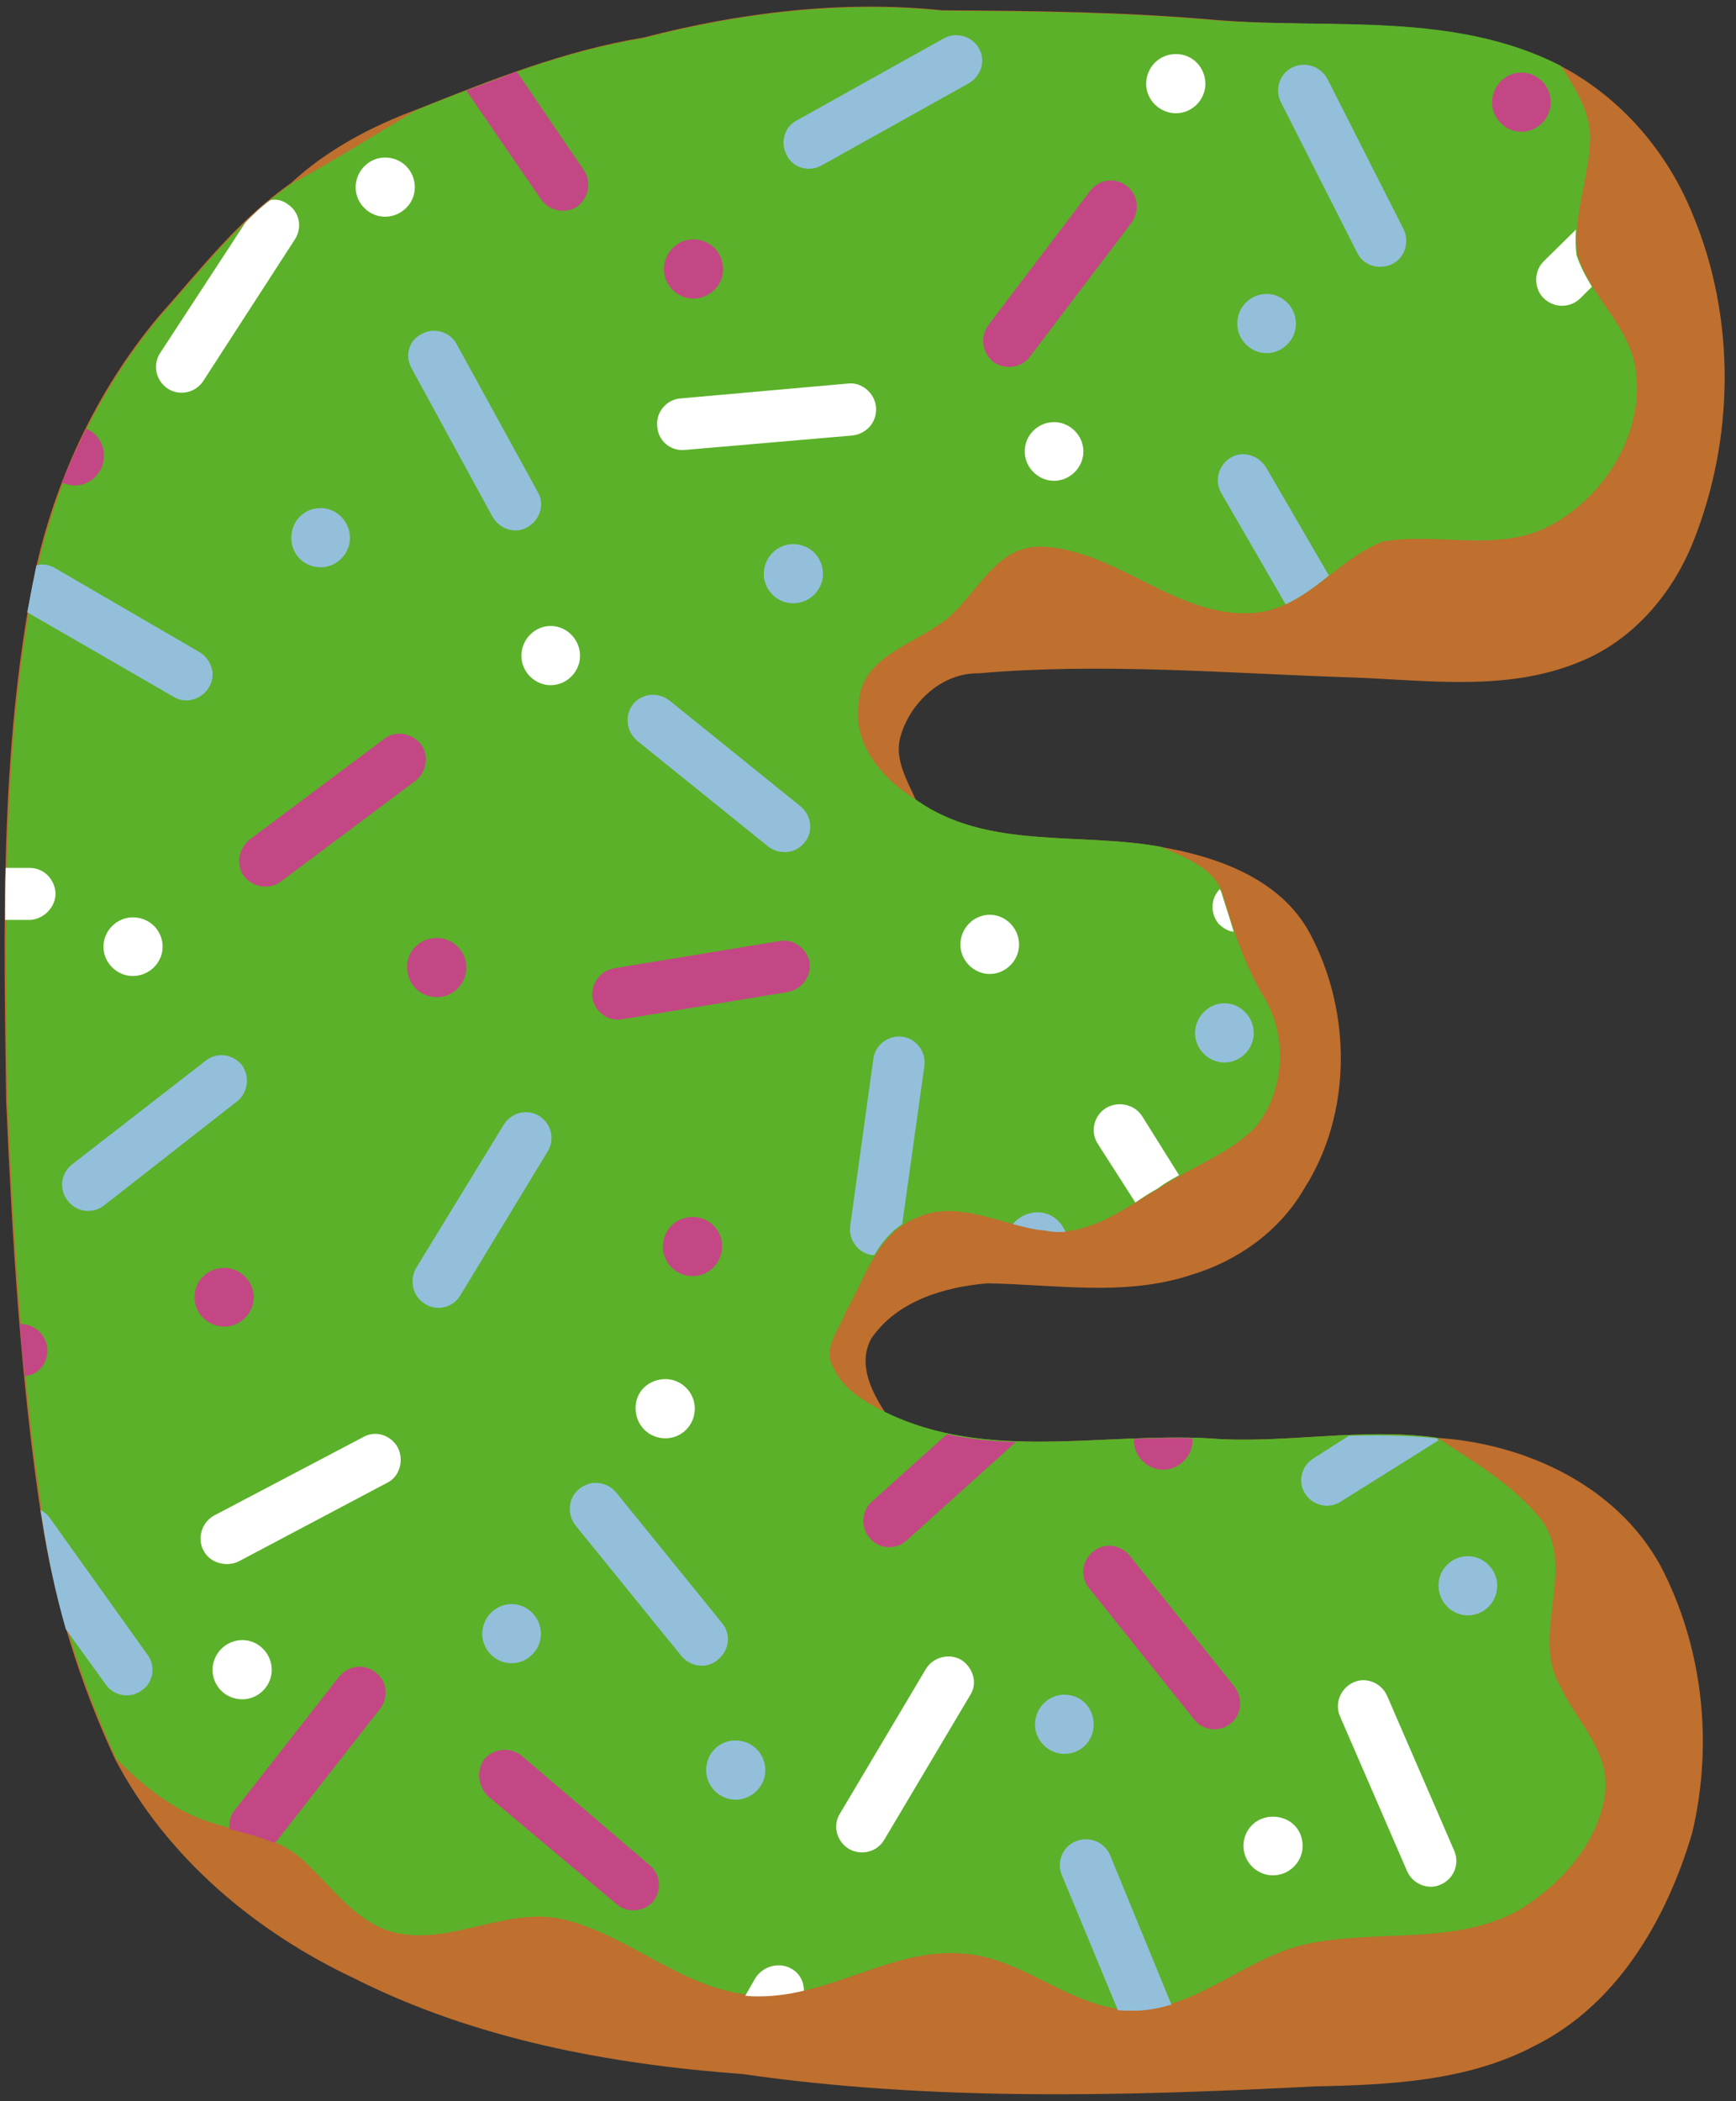
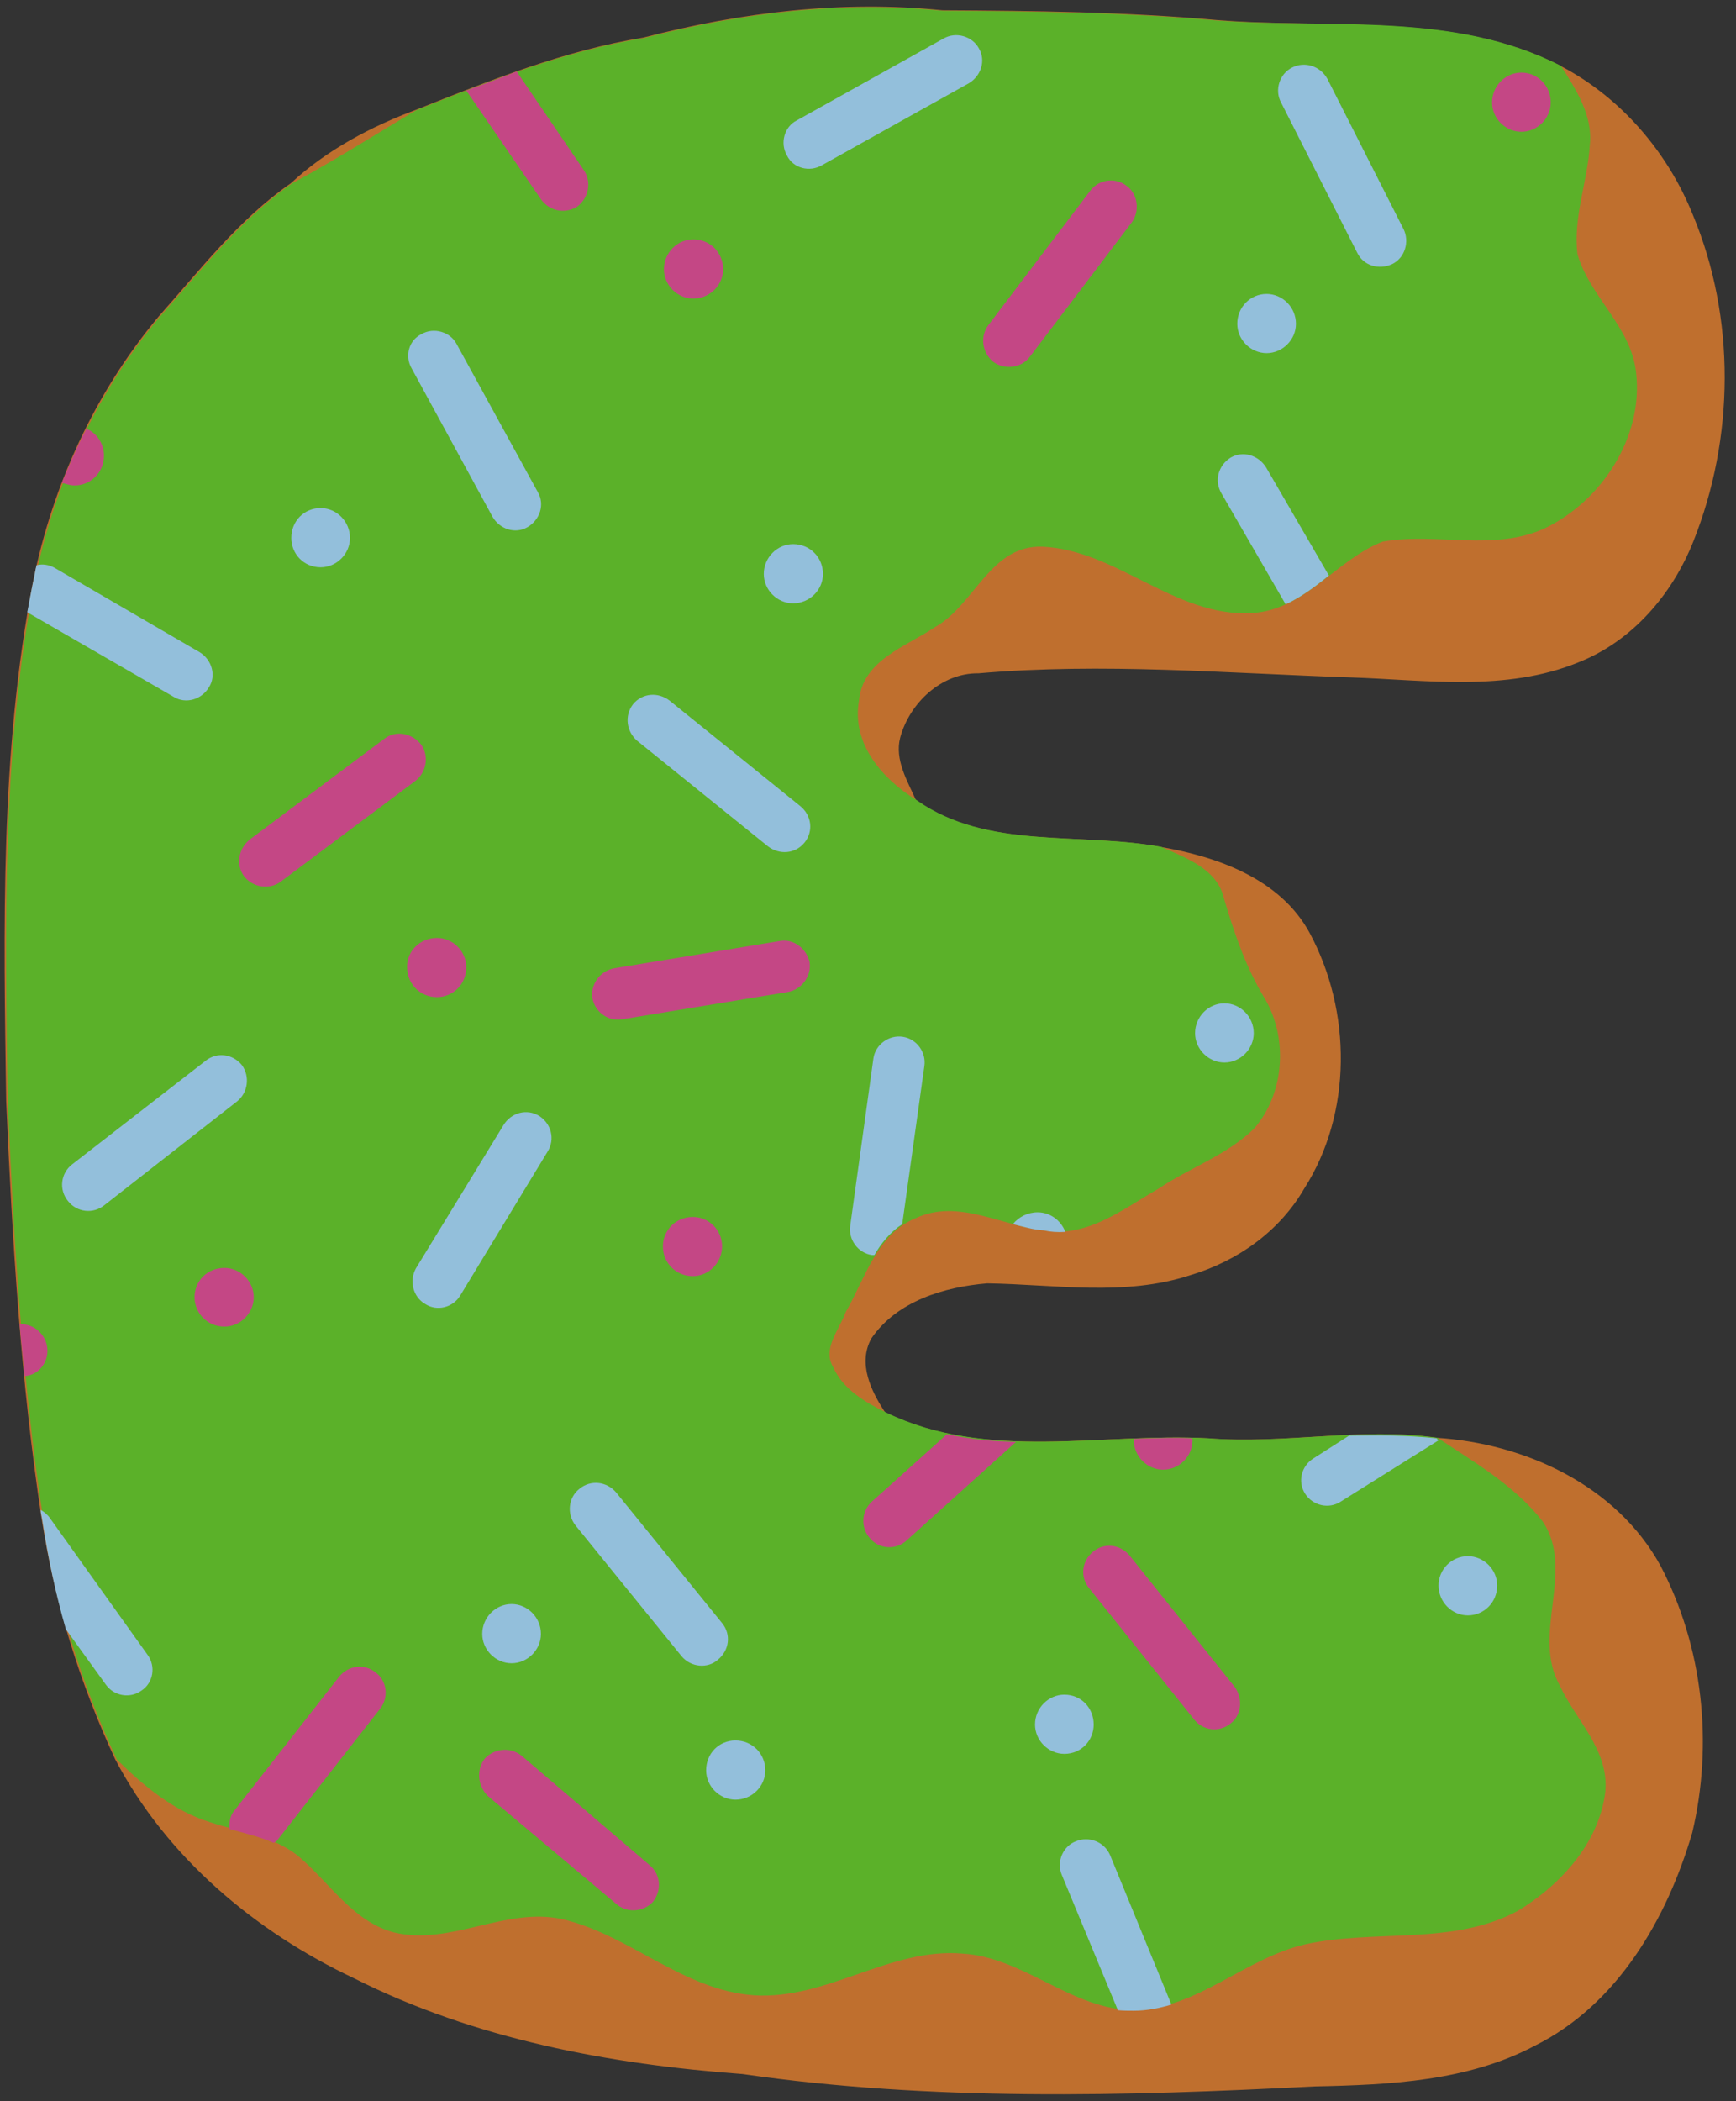
<svg xmlns="http://www.w3.org/2000/svg" fill="#000000" height="408.2" preserveAspectRatio="xMidYMid meet" version="1" viewBox="-0.9 -1.4 337.3 408.2" width="337.3" zoomAndPan="magnify">
  <rect x="-0.9" y="-1.4" width="337.3" height="408.2" fill="#333333" stroke="none" />
  <g clip-rule="evenodd" fill-rule="evenodd">
    <g id="change1_1">
      <path d="M302.3,11.4c11.7,6.1,20.8,16.7,25.7,28.9 c8.4,20.1,8.1,43.5,0.1,63.5c-4.1,10.3-11.9,19.4-22.4,23.5c-14,5.7-29.5,3.4-44,2.9c-24.2-0.8-48.3-2.9-72.5-0.8 c-7.2-0.1-13.4,5.8-15.2,12.5c-1.1,4.3,1.4,8.4,3.1,12.2c13.7,9.6,31.6,6.1,47.4,9c11.1,1.9,23.4,6.2,29.1,16.8 c8.1,15.1,8.3,34.9-1.1,49.6c-4.8,8.3-13,14.1-22.1,16.8c-12.8,4.2-26.3,1.8-39.5,1.6c-8.3,0.7-17.5,3.4-22.5,10.7 c-2.7,4.9,0,10.3,2.7,14.4c19.6,9.5,41.8,3.9,62.6,5c14.8,1.2,29.7-2.2,44.5-0.1c17.2,1.1,34.9,9.2,43.5,24.8 c8.3,15.8,10.3,34.6,6.2,51.9c-4.9,16.7-14.5,33.4-30.6,41.4c-13,6.9-28.2,7.6-42.8,7.9c-36.9,1.9-74.4,2.9-111.1-2.4 c-25.9-1.9-52.1-6.8-75.5-18.6c-19.3-9.1-36.4-23.5-46.4-42.5c-6.9-14.8-11.8-30.6-14.3-46.7c-4.1-26.9-5.7-54-6.9-81.2 c-0.5-33.7-1.2-67.6,5.2-100.8c3.8-18.9,12.1-36.9,24.4-51.6c8.1-9.1,15.6-18.9,25.7-25.9c6.9-6.4,15.5-11,24.4-14.3 c14.3-5.7,28.8-11.5,44.1-14c18.9-4.9,38.6-7.3,58.1-5.3c17.8,0.1,35.6,0.3,53.4,1.9C257.9,4.3,281.7,0.9,302.3,11.4L302.3,11.4z" fill="#bf6f2e" />
    </g>
    <g id="change2_1">
      <path d="M124.2,6c18.9-4.9,38.6-7.3,58.1-5.3c17.8,0.1,35.6,0.3,53.4,1.9 c22.3,1.6,46-1.8,66.7,8.8c2.9,4.6,6.2,9.6,5.6,15.3c-0.4,7.1-3.3,14.1-2.4,21.3c2.4,8.3,10.5,14.1,11.4,23.1 c1.4,12.4-6.7,24.8-17.7,30.1c-9.9,4.6-21,0.8-31.5,2.6c-9.1,3.5-15.1,13.3-25.5,13.9c-14.9,0.8-26.1-12.2-40.6-12.9 c-10.2-0.4-13.2,11.3-20.9,15.6c-5.6,3.8-14.1,6.4-14.8,14.3c-1.5,8.4,4.6,15.3,11.3,19.4c13.7,9.6,31.6,6.1,47.4,9 c4.9,2.2,10.9,4.3,12.2,10c2,6.7,4.2,13.3,7.9,19.4c4.6,7.7,3.9,18.5-2,25.3c-5.3,5.2-12.5,7.6-18.6,11.7 c-6.8,3.9-13.9,9.6-22.1,8.1c-8.3-0.8-16.8-6.2-25-2.4c-7.7,3.1-9.9,11.8-13.7,18.3c-1.2,3.4-4.6,7.1-2.4,10.7 c1.9,4.3,6.2,6.8,10.3,8.8c19.6,9.5,41.8,3.9,62.6,5c14.8,1.2,29.7-2.2,44.5-0.1c7.2,4.8,14.9,9.2,20.4,16.2c6.5,9.6-2.3,22,3.4,32 c3.1,6.7,9.6,12.5,8.8,20.6c-1.2,9.9-8.7,18.1-17,23.1c-12.6,6.8-27.7,3.5-41.3,6.5c-11.7,2.7-20.8,12.4-33.1,12.8 c-12.2,0-21.5-10.3-33.5-11c-14.1-1.2-26.3,9-40.5,8.1c-13.9-1-24.2-11.8-37.3-14.8c-11-2.4-21.6,5.2-32.6,2.6 c-7.7-2-12.2-9.1-17.8-14.1c-4.9-4.6-11.9-5.3-17.9-7.3c-7.2-2.2-13-7.1-18.2-12.2c-6.9-14.8-11.8-30.6-14.3-46.7 c-4.1-26.9-5.7-54-6.9-81.2c-0.5-33.7-1.2-67.6,5.2-100.8c3.8-18.9,12.1-36.9,24.4-51.6c8.1-9.1,15.6-18.9,25.7-25.9 C63.9,29.9,71.9,24.8,80,20C94.3,14.3,108.8,8.5,124.2,6L124.2,6z" fill="#5bb129" />
    </g>
    <g id="change3_1">
-       <path d="M54.9,38.2L54.9,38.2c2.4,1.5,3,4.6,1.5,6.9L38.6,72.6 c-1.5,2.3-4.6,3-6.9,1.5l0,0c-2.3-1.5-3-4.6-1.5-6.9l16.6-25.4c1.5-1.5,3-3,4.8-4.3C52.6,37.2,54,37.5,54.9,38.2L54.9,38.2z M305.3,43.2c-0.1,1.6-0.1,3.3,0.1,4.9c0.7,2.2,1.8,4.2,3,6.2l-2.2,2.2c-2,2-5.2,2-7.2,0l0,0c-1.9-1.9-1.9-5.2,0-7.1L305.3,43.2z M236.1,171.3c0.3,0.5,0.5,1.2,0.7,1.9c0.7,2.2,1.4,4.3,2,6.4c-1.1-0.1-2-0.7-2.9-1.5l0,0C234.2,176,234.3,173.2,236.1,171.3 L236.1,171.3z M228.2,226.9c-1.5,0.8-2.9,1.6-4.2,2.6c-1.5,0.8-3,1.8-4.3,2.7l-7.3-11.4c-1.5-2.3-0.8-5.4,1.5-6.9l0,0 c2.4-1.5,5.6-0.8,7.1,1.5L228.2,226.9z M155.3,385.3c-3.3,0.8-6.5,1.2-9.9,1.1c-0.5,0-1-0.1-1.5-0.1l2-3.5c1.5-2.3,4.6-3.1,6.9-1.8 l0,0C154.5,381.9,155.3,383.6,155.3,385.3L155.3,385.3z M0.1,177.2c0-3.3,0-6.7,0.1-10h4.5c2.7-0.1,5,2,5.2,4.9l0,0 c0,2.7-2.2,5-4.9,5.2H0.1z M191.4,176.3c-3.1,0-5.7,2.6-5.7,5.8c0,3.1,2.6,5.7,5.7,5.7c3.1,0,5.7-2.6,5.7-5.7 C197.1,178.9,194.5,176.3,191.4,176.3L191.4,176.3z M227.6,9.1c-3.3,0-5.8,2.6-5.8,5.8c0,3.1,2.6,5.7,5.8,5.7 c3.1,0,5.7-2.6,5.7-5.7C233.3,11.7,230.8,9.1,227.6,9.1L227.6,9.1z M106.1,120.2c-3.1,0-5.7,2.6-5.7,5.8c0,3.1,2.6,5.7,5.7,5.7 c3.1,0,5.7-2.6,5.7-5.7C111.8,122.8,109.2,120.2,106.1,120.2L106.1,120.2z M73.9,29.2c3.3,0,5.8,2.6,5.8,5.8c0,3.1-2.6,5.7-5.8,5.7 c-3.1,0-5.7-2.6-5.7-5.7C68.2,31.8,70.8,29.2,73.9,29.2L73.9,29.2z M203.9,80.6c3.1,0,5.7,2.6,5.7,5.7c0,3.1-2.6,5.7-5.7,5.7 c-3.1,0-5.7-2.6-5.7-5.7C198.2,83.1,200.8,80.6,203.9,80.6L203.9,80.6z M24.9,176.8c3.3,0,5.8,2.6,5.8,5.7c0,3.1-2.6,5.7-5.8,5.7 c-3.1,0-5.7-2.6-5.7-5.7C19.2,179.4,21.8,176.8,24.9,176.8L24.9,176.8z M46.2,317.2c3.1,0,5.7,2.6,5.7,5.8c0,3.1-2.6,5.7-5.7,5.7 c-3.3,0-5.8-2.6-5.8-5.7C40.4,319.8,43,317.2,46.2,317.2L46.2,317.2z M246.4,351.5c3.3,0,5.8,2.4,5.8,5.7c0,3.1-2.6,5.7-5.8,5.7 c-3.1,0-5.7-2.6-5.7-5.7C240.7,353.9,243.3,351.5,246.4,351.5L246.4,351.5z M128.4,266.5c3.1,0,5.7,2.6,5.7,5.7 c0,3.3-2.6,5.8-5.7,5.8c-3.3,0-5.8-2.6-5.8-5.8C122.5,269,125.1,266.5,128.4,266.5L128.4,266.5z M262.1,325.4L262.1,325.4 c2.4-1.1,5.4,0.1,6.5,2.6l13,30c1.2,2.6,0,5.6-2.6,6.7l0,0c-2.4,1.1-5.4-0.1-6.5-2.6l-13-30C258.3,329.5,259.6,326.5,262.1,325.4 L262.1,325.4z M185.8,321L185.8,321c2.4,1.5,3.3,4.6,1.8,6.9l-16.7,28.1c-1.4,2.4-4.5,3.1-6.8,1.8l0,0c-2.4-1.4-3.3-4.5-1.8-6.9 l16.7-28.1C180.4,320.5,183.5,319.7,185.8,321L185.8,321z M76.4,279.8L76.4,279.8c1.2,2.4,0.4,5.6-2,6.8l-28.9,15.3 c-2.4,1.2-5.6,0.3-6.8-2l0,0c-1.4-2.4-0.4-5.6,2-6.9l28.9-15.2C72,276.4,75,277.3,76.4,279.8L76.4,279.8z M169.3,77.6L169.3,77.6 c0.3,2.9-1.8,5.3-4.6,5.6L132.2,86c-2.9,0.3-5.3-1.9-5.4-4.6l0,0c-0.3-2.7,1.8-5.2,4.5-5.4l32.6-2.9 C166.5,72.8,169,74.9,169.3,77.6L169.3,77.6z" fill="#ffffff" />
-     </g>
+       </g>
    <g id="change4_1">
      <path d="M238.2,87.5L238.2,87.5c2.4-1.4,5.4-0.5,6.9,1.9l12.2,21 c-2.7,2.2-5.4,4.2-8.4,5.6l-12.5-21.6C235,92,235.8,89,238.2,87.5L238.2,87.5z M206.1,237.9c-1.5,0.1-2.9,0-4.2-0.3 c-2-0.1-3.9-0.7-6-1.2c1.1-1.4,2.9-2.3,4.8-2.3C203.1,234.1,205.2,235.6,206.1,237.9L206.1,237.9z M174.4,236.4 c-2.3,1.5-4.1,3.7-5.4,6c-0.3,0-0.4,0-0.5,0l0,0c-2.7-0.4-4.6-3-4.2-5.7l4.5-32.5c0.4-2.7,3-4.6,5.7-4.2l0,0c2.7,0.4,4.6,3,4.2,5.7 L174.4,236.4z M261.2,277.5c5.7-0.1,11.3-0.1,17,0.5l0.4,0.4l-19,11.9c-2.3,1.5-5.4,0.8-6.9-1.5l0,0c-1.5-2.3-0.8-5.4,1.6-6.9 L261.2,277.5z M226.7,388c-2.3,0.7-4.8,1.2-7.3,1.2c-1,0-2,0-3.1-0.1l-10.9-26.3c-1.1-2.6,0.3-5.6,2.7-6.5l0,0 c2.6-1.1,5.6,0.1,6.7,2.7L226.7,388z M11.9,315.1c-2-6.9-3.5-14.1-4.6-21.3c-0.1-0.7-0.3-1.2-0.3-1.9c0.7,0.4,1.4,1,1.8,1.6 l19,26.6c1.6,2.2,1.1,5.4-1.2,6.9l0,0c-2.2,1.6-5.3,1.1-6.9-1.1L11.9,315.1z M4.4,117.5c0.4-1.9,0.7-3.8,1.1-5.7 c0.3-1.1,0.4-2.3,0.7-3.4c1.2-0.3,2.4-0.1,3.5,0.5l28.2,16.4c2.3,1.4,3.3,4.5,1.8,6.8l0,0c-1.4,2.4-4.5,3.3-6.8,1.9L4.5,117.6 L4.4,117.5z M205.9,327.8c-3.1,0-5.7,2.6-5.7,5.8c0,3.1,2.6,5.7,5.7,5.7c3.3,0,5.7-2.6,5.7-5.7 C211.6,330.4,209.2,327.8,205.9,327.8L205.9,327.8z M237,193.5c3.1,0,5.7,2.6,5.7,5.8c0,3.1-2.6,5.7-5.7,5.7 c-3.1,0-5.7-2.6-5.7-5.7C231.3,196.1,233.9,193.5,237,193.5L237,193.5z M142,336.7c3.3,0,5.8,2.6,5.8,5.8c0,3.1-2.6,5.7-5.8,5.7 c-3.1,0-5.7-2.6-5.7-5.7C136.3,339.2,138.8,336.7,142,336.7L142,336.7z M284.3,300.9c3.1,0,5.7,2.6,5.7,5.7c0,3.3-2.6,5.8-5.7,5.8 c-3.1,0-5.7-2.6-5.7-5.8C278.6,303.5,281.1,300.9,284.3,300.9L284.3,300.9z M98.5,310.2c3.1,0,5.7,2.6,5.7,5.8 c0,3.1-2.6,5.7-5.7,5.7c-3.1,0-5.7-2.6-5.7-5.7C92.8,312.8,95.4,310.2,98.5,310.2L98.5,310.2z M245.2,55.7c3.1,0,5.7,2.6,5.7,5.8 c0,3.1-2.6,5.7-5.7,5.7s-5.7-2.6-5.7-5.7C239.5,58.3,242,55.7,245.2,55.7L245.2,55.7z M153.2,104.3c3.3,0,5.8,2.6,5.8,5.8 c0,3.1-2.6,5.7-5.8,5.7c-3.1,0-5.7-2.6-5.7-5.7C147.5,106.9,150.1,104.3,153.2,104.3L153.2,104.3z M61.4,97.3 c3.1,0,5.7,2.6,5.7,5.8c0,3.1-2.6,5.7-5.7,5.7c-3.3,0-5.7-2.6-5.7-5.7C55.7,99.8,58.2,97.3,61.4,97.3L61.4,97.3z M250.2,11.7 L250.2,11.7c2.4-1.2,5.4-0.3,6.8,2.2l14.8,29.2c1.2,2.4,0.3,5.6-2.2,6.8l0,0c-2.6,1.2-5.6,0.3-6.8-2.2L248,18.5 C246.7,16.1,247.7,12.9,250.2,11.7L250.2,11.7z M152,28.8L152,28.8c-1.4-2.4-0.5-5.6,1.9-6.8l28.5-15.9c2.4-1.4,5.6-0.5,6.9,1.9 l0,0c1.4,2.4,0.4,5.4-2,6.8l-28.5,15.9C156.4,32.1,153.2,31.3,152,28.8L152,28.8z M81,63.5L81,63.5c2.4-1.4,5.6-0.4,6.8,1.9 l15.8,28.8c1.4,2.4,0.4,5.4-2,6.8l0,0c-2.4,1.4-5.4,0.4-6.8-2L79.1,70.2C77.7,67.8,78.5,64.7,81,63.5L81,63.5z M111.7,287.8 L111.7,287.8c2.2-1.8,5.3-1.4,7.1,0.7l20.6,25.4c1.8,2.2,1.4,5.3-0.8,7.1l0,0c-2,1.8-5.3,1.5-7.1-0.7l-20.6-25.4 C109.2,292.7,109.5,289.5,111.7,287.8L111.7,287.8z M103.9,215.4L103.9,215.4c2.3,1.5,3.1,4.5,1.6,6.9l-17,28 c-1.4,2.3-4.5,3.1-6.8,1.6l0,0c-2.4-1.4-3.1-4.5-1.8-6.9l17-27.8C98.4,214.7,101.5,213.9,103.9,215.4L103.9,215.4z M46.1,205.5 L46.1,205.5c1.6,2.2,1.2,5.4-1,7.1l-25.7,20.1c-2.2,1.8-5.4,1.4-7.1-0.8l0,0c-1.8-2.2-1.4-5.4,0.8-7.1L39,204.7 C41.2,202.9,44.3,203.3,46.1,205.5L46.1,205.5z M122.1,135.4L122.1,135.4c1.8-2.2,4.9-2.4,7.1-0.7l25.4,20.5 c2.2,1.8,2.6,4.9,0.8,7.1l0,0c-1.8,2.2-4.9,2.4-7.1,0.7l-25.4-20.5C120.8,140.7,120.4,137.6,122.1,135.4L122.1,135.4z" fill="#93bfdb" />
    </g>
    <g id="change5_1">
      <path d="M218,34.7L218,34.7c2.2,1.6,2.6,4.9,1,7.1l-19.8,26.1 c-1.6,2.2-4.9,2.6-7.1,1l0,0c-2.2-1.8-2.6-4.9-1-7.1l19.8-26.1C212.6,33.4,215.8,33,218,34.7L218,34.7z M183.1,277.2 c4.5,1,8.8,1.4,13.4,1.5l-21.2,19.1c-2,1.9-5.3,1.8-7.1-0.3l0,0c-1.9-2-1.8-5.3,0.3-7.2L183.1,277.2z M219.4,278.1 c3.8-0.1,7.6-0.3,11.4-0.1c0,0.1,0,0.3,0,0.4c0,3.1-2.6,5.7-5.7,5.7c-3.1,0-5.7-2.6-5.7-5.7C219.4,278.3,219.4,278.3,219.4,278.1 L219.4,278.1z M52.3,356.6c-2.7-1.2-5.7-1.9-8.6-2.7c-0.1-1.4,0.1-2.7,1.1-3.8L65,324.3c1.8-2.2,4.9-2.6,7.1-0.8l0,0 c2.2,1.6,2.6,4.9,0.8,7.1l-20.1,25.7C52.6,356.3,52.5,356.5,52.3,356.6L52.3,356.6z M3.9,265.9c-0.3-3.4-0.7-6.8-1-10.2l1.6,0.3 c2.6,0.7,4.3,3.4,3.7,6.1l0,0C7.7,264.3,5.9,265.8,3.9,265.9L3.9,265.9z M11.1,92.4c1.5-3.5,3-7.1,4.8-10.5c2,0.8,3.4,2.9,3.4,5.2 c0,3.3-2.6,5.8-5.7,5.8C12.7,92.9,11.9,92.6,11.1,92.4L11.1,92.4z M89.7,16.2c3.3-1.2,6.5-2.4,9.8-3.7l13,19.1 c1.6,2.3,1,5.4-1.2,7.1l0,0c-2.3,1.5-5.4,1-7.1-1.4L89.7,16.2z M156.4,185.5L156.4,185.5c0.4,2.7-1.5,5.3-4.2,5.8l-32.2,5.3 c-2.7,0.5-5.3-1.4-5.8-4.1l0,0c-0.4-2.7,1.5-5.3,4.2-5.8l32.2-5.3C153.2,180.9,155.8,182.8,156.4,185.5L156.4,185.5z M133.7,235 c-3.3,0-5.8,2.6-5.8,5.7c0,3.3,2.6,5.8,5.8,5.8c3.1,0,5.7-2.6,5.7-5.8C139.4,237.5,136.8,235,133.7,235L133.7,235z M294.7,12.7 c-3.1,0-5.7,2.6-5.7,5.8c0,3.1,2.6,5.7,5.7,5.7c3.1,0,5.7-2.6,5.7-5.7C300.4,15.2,297.8,12.7,294.7,12.7L294.7,12.7z M80.9,143.2 L80.9,143.2c1.6,2.2,1.1,5.4-1.1,7.1l-26.2,19.6c-2.2,1.6-5.4,1.1-7.1-1.1l0,0c-1.6-2.2-1.1-5.3,1.1-7.1l26.2-19.6 C76,140.4,79.1,141,80.9,143.2L80.9,143.2z M211.5,300L211.5,300c2.2-1.8,5.3-1.4,7.1,0.8l20.4,25.5c1.6,2.2,1.4,5.4-0.8,7.1l0,0 c-2.2,1.8-5.4,1.4-7.1-0.8l-20.4-25.5C208.9,304.9,209.3,301.8,211.5,300L211.5,300z M93.3,340.2L93.3,340.2c1.9-2,5-2.3,7.2-0.5 l24.8,21.2c2.2,1.8,2.4,4.9,0.7,7.1c-1.8,2-5,2.3-7.1,0.5l-25-21C91.9,345.5,91.6,342.4,93.3,340.2L93.3,340.2z M126.1,367.9 M84,180.8c3.1,0,5.7,2.6,5.7,5.7c0,3.3-2.6,5.8-5.7,5.8c-3.3,0-5.8-2.6-5.8-5.8C78.1,183.4,80.7,180.8,84,180.8L84,180.8z M133.8,45.1c3.3,0,5.8,2.6,5.8,5.8c0,3.1-2.6,5.7-5.8,5.7c-3.1,0-5.7-2.6-5.7-5.7C128.1,47.7,130.7,45.1,133.8,45.1L133.8,45.1z M42.7,244.9c3.1,0,5.7,2.6,5.7,5.7c0,3.1-2.6,5.7-5.7,5.7c-3.3,0-5.8-2.6-5.8-5.7C36.9,247.4,39.4,244.9,42.7,244.9L42.7,244.9z" fill="#c44785" />
    </g>
  </g>
</svg>